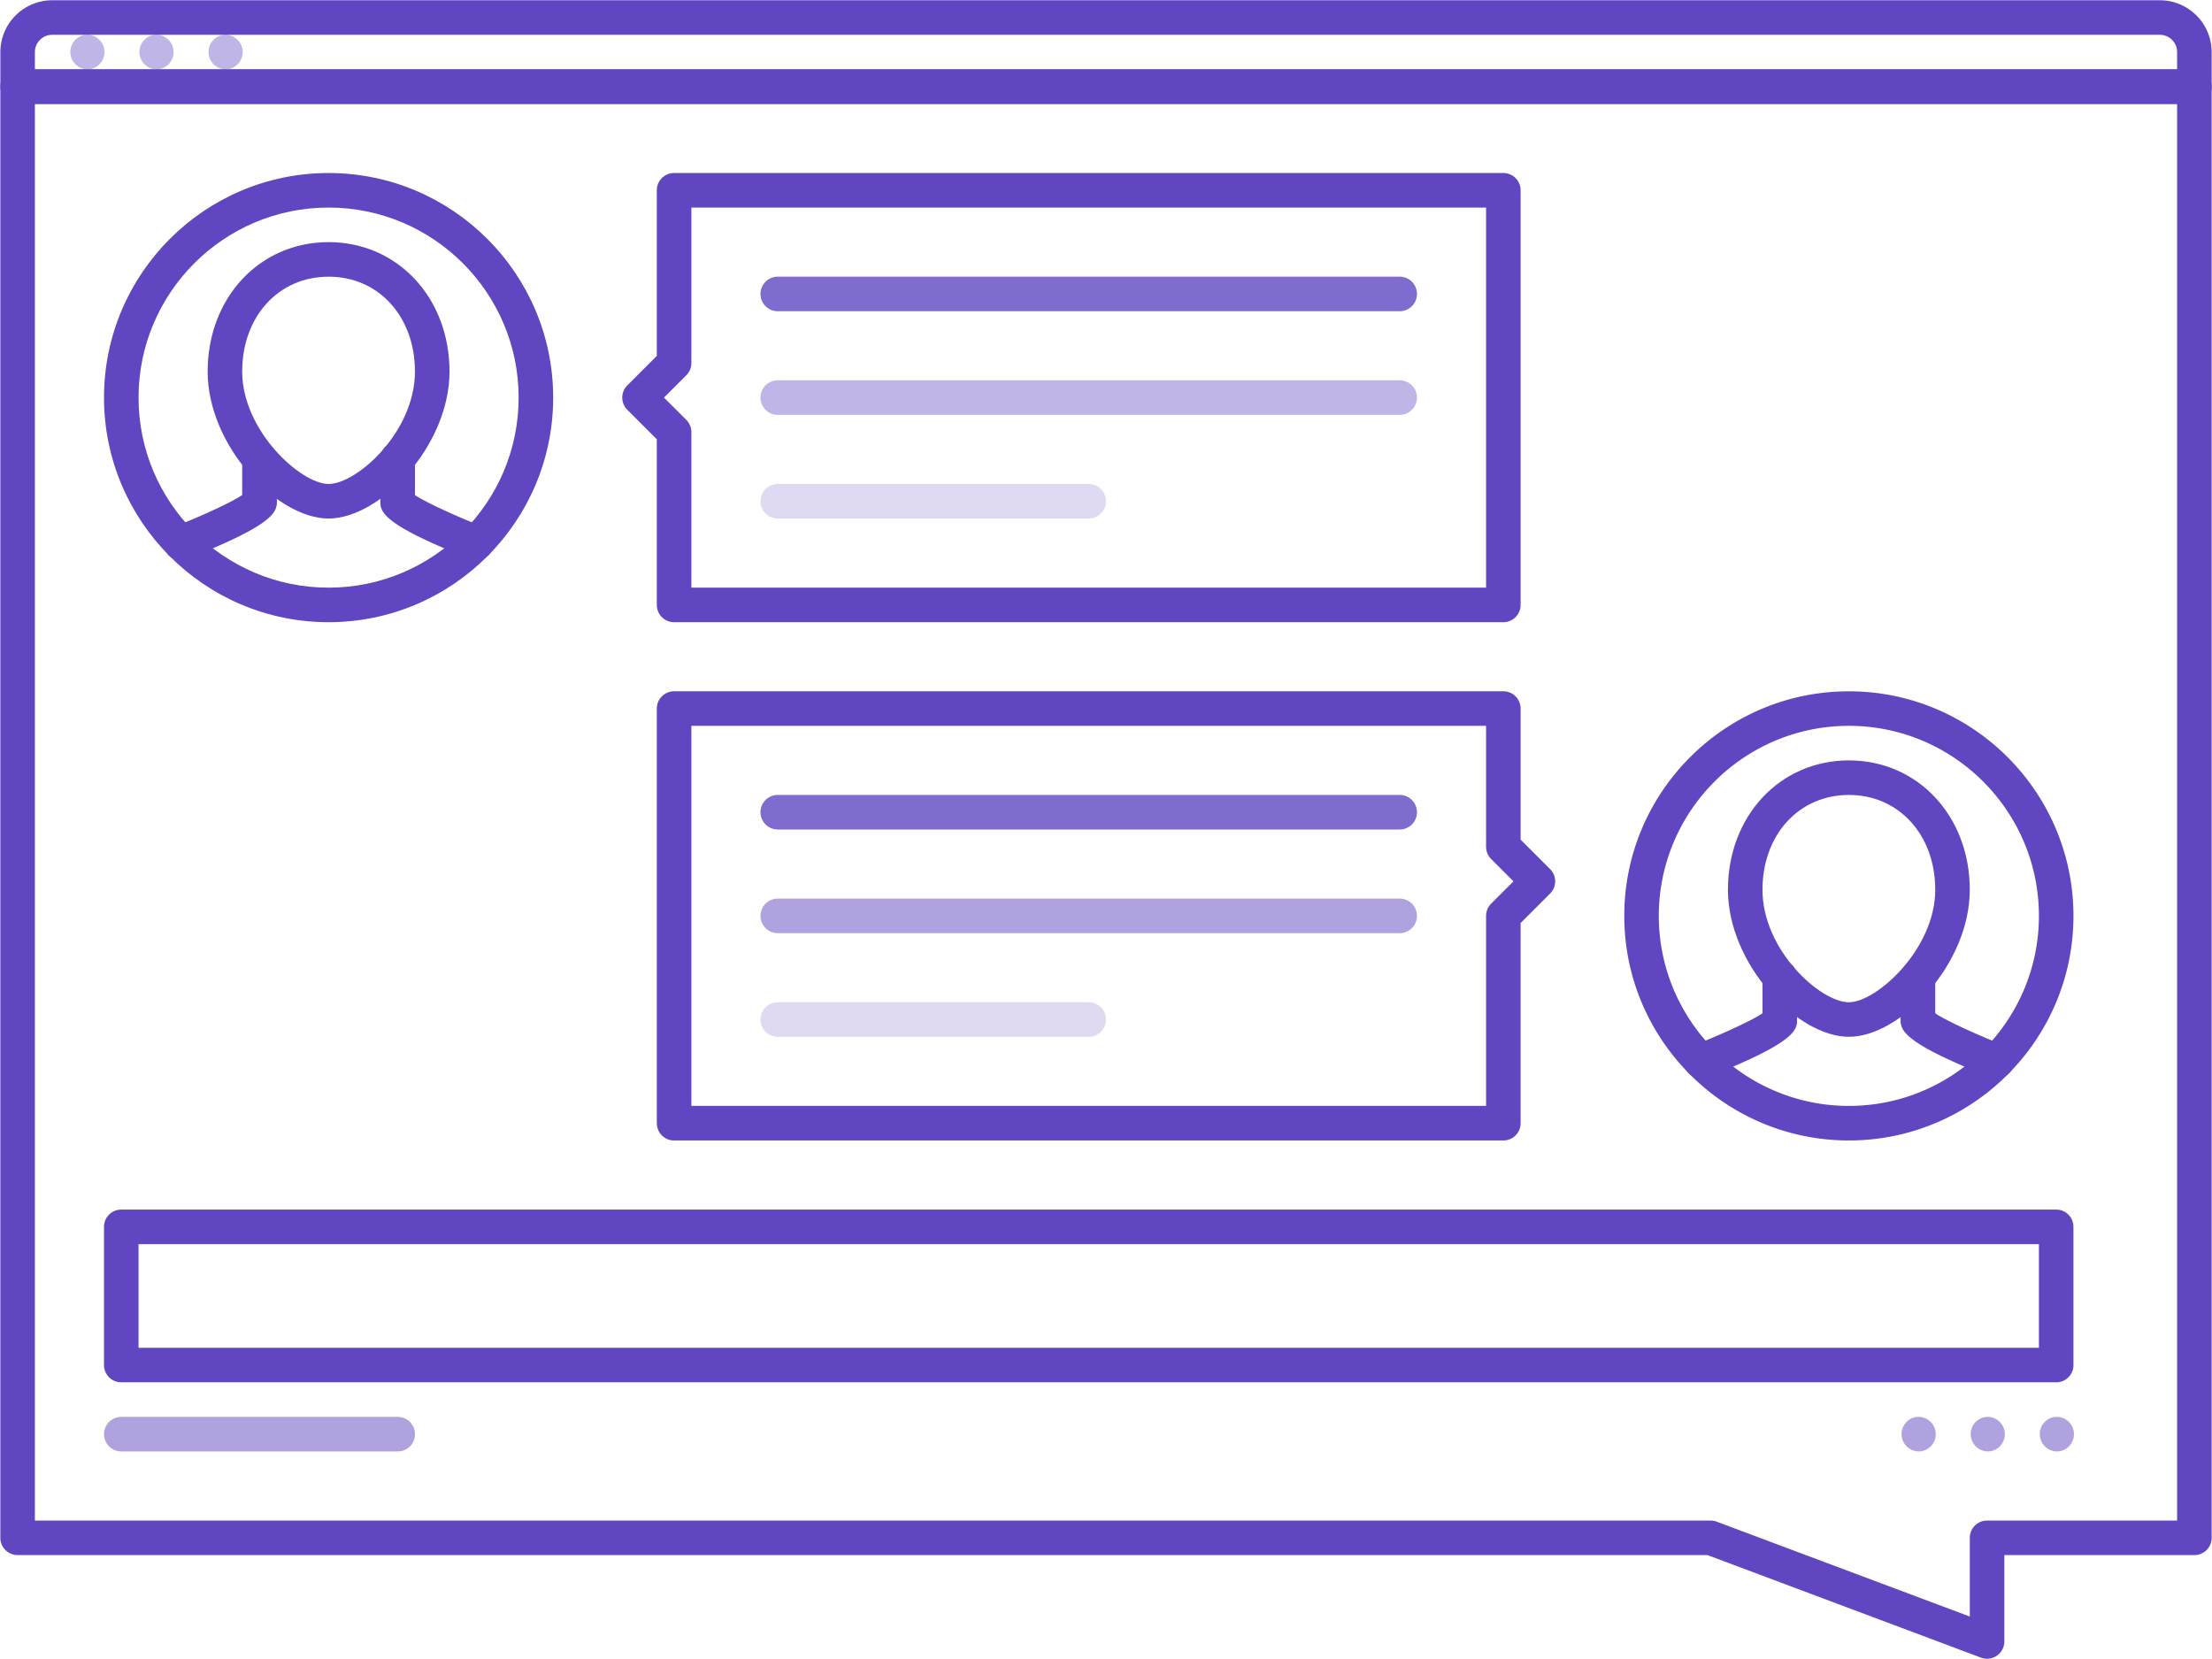
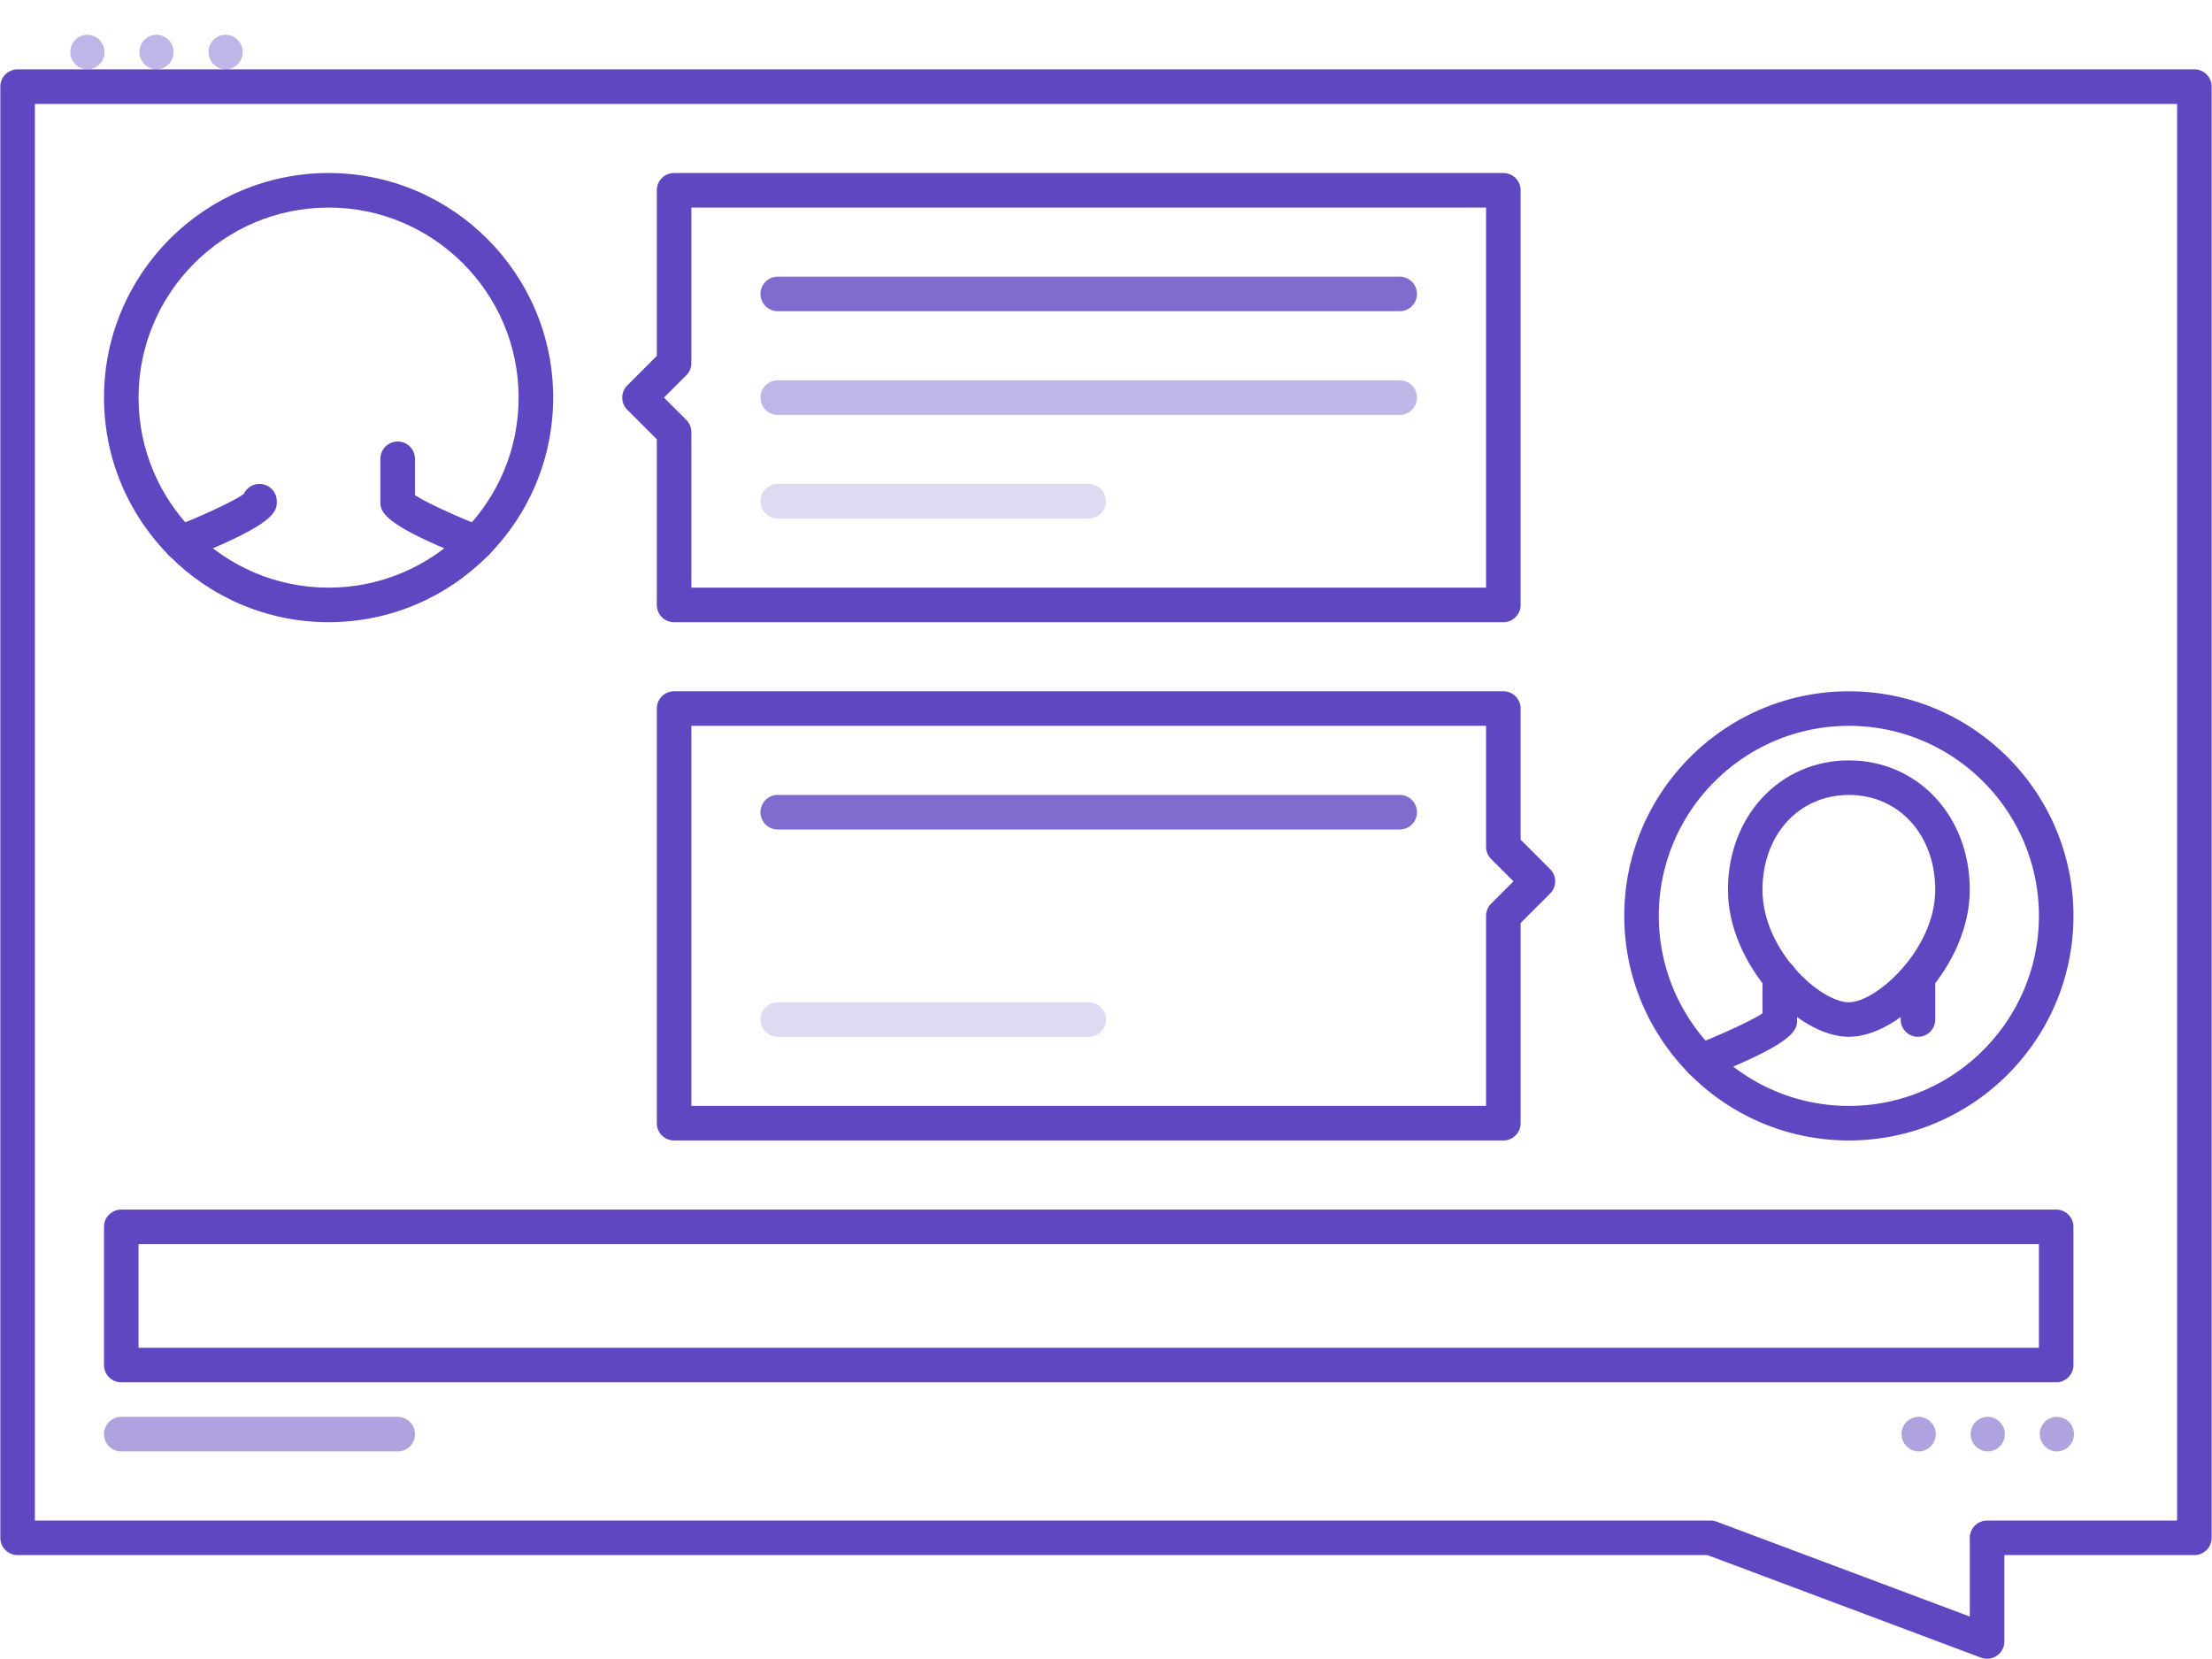
<svg xmlns="http://www.w3.org/2000/svg" width="120" height="90" viewBox="0 0 120 90">
  <g fill="#6047C1" fill-rule="nonzero">
    <path d="M111.604 78.74a.945.945 0 0 1-.947-.938c0-.518.41-.937.927-.937h.02a.938.938 0 0 1 0 1.875zM107.855 78.74a.944.944 0 0 1-.946-.938c0-.518.41-.937.926-.937h.02a.938.938 0 0 1 0 1.875zM104.106 78.74a.945.945 0 0 1-.947-.938c0-.518.41-.937.927-.937h.02a.938.938 0 0 1 0 1.875z" opacity=".5" />
    <path d="M4.761 3.763a.945.945 0 0 1-.946-.938c0-.518.41-.937.926-.937h.02a.938.938 0 0 1 0 1.875zM8.51 3.763a.945.945 0 0 1-.946-.938c0-.518.41-.937.926-.937h.02a.938.938 0 0 1 0 1.875zM12.259 3.763a.945.945 0 0 1-.946-.938c0-.518.41-.937.926-.937h.02a.938.938 0 0 1 0 1.875z" opacity=".4" />
-     <path d="M119.045 5.637H.955A.937.937 0 0 1 .02 4.7V2.825A2.815 2.815 0 0 1 2.83.014h114.34a2.815 2.815 0 0 1 2.812 2.811V4.7c0 .518-.42.937-.937.937zM1.893 3.763h116.214v-.938a.938.938 0 0 0-.937-.937H2.83a.938.938 0 0 0-.937.937v.938z" />
    <path d="M107.798 89.986a.935.935 0 0 1-.33-.06l-14.836-5.563H.956a.937.937 0 0 1-.937-.937V4.7c0-.518.419-.937.937-.937h118.089c.517 0 .937.419.937.937v78.726c0 .518-.42.937-.937.937h-10.31v4.686a.938.938 0 0 1-.937.937zM1.893 82.49h90.91c.111 0 .223.02.329.06l13.729 5.147v-4.27c0-.518.419-.937.937-.937h10.309V5.637H1.893V82.49z" />
-     <path d="M17.824 28.13c-2.803 0-6.559-3.943-6.559-7.975 0-4.003 2.819-7.02 6.559-7.02 3.741 0 6.562 3.017 6.562 7.02 0 4.032-3.758 7.975-6.562 7.975zm0-13.12c-2.715 0-4.685 2.163-4.685 5.145 0 3.214 3.182 6.1 4.685 6.1 1.543 0 4.687-2.824 4.687-6.1 0-2.982-1.97-5.146-4.687-5.146z" />
    <path d="M25.85 30.386a.94.94 0 0 1-.342-.065c-4.871-1.913-4.871-2.587-4.871-3.128a.937.937 0 0 1 1.783-.403c.461.364 2.266 1.194 3.773 1.786.481.19.719.733.53 1.215a.94.94 0 0 1-.873.595z" />
    <path d="M21.574 28.13a.937.937 0 0 1-.937-.937v-2.304a.937.937 0 1 1 1.874 0v2.304c0 .518-.419.937-.937.937zM9.8 30.386a.938.938 0 0 1-.342-1.81c1.507-.592 3.312-1.422 3.773-1.787a.937.937 0 0 1 1.783.404c0 .54 0 1.214-4.871 3.127a.935.935 0 0 1-.342.066z" />
-     <path d="M14.077 28.13a.937.937 0 0 1-.938-.937v-2.304a.937.937 0 1 1 1.875 0v2.304c0 .518-.42.937-.937.937z" />
+     <path d="M14.077 28.13a.937.937 0 0 1-.938-.937v-2.304v2.304c0 .518-.42.937-.937.937z" />
    <path d="M17.825 33.754c-6.717 0-12.183-5.466-12.183-12.184 0-6.718 5.465-12.184 12.183-12.184S30.01 14.852 30.01 21.57c0 6.718-5.466 12.184-12.184 12.184zm0-22.494c-5.683 0-10.309 4.625-10.309 10.31 0 5.685 4.626 10.31 10.31 10.31 5.683 0 10.309-4.625 10.309-10.31 0-5.685-4.626-10.31-10.31-10.31zM100.3 56.246c-2.804 0-6.56-3.942-6.56-7.975 0-4.002 2.82-7.02 6.56-7.02 3.74 0 6.56 3.018 6.56 7.02 0 4.033-3.756 7.975-6.56 7.975zm0-13.12c-2.714 0-4.686 2.163-4.686 5.145 0 3.276 3.143 6.101 4.686 6.101 1.503 0 4.686-2.887 4.686-6.1 0-2.983-1.971-5.147-4.686-5.147z" />
-     <path d="M108.325 58.502a.94.94 0 0 1-.342-.064c-4.871-1.915-4.871-2.589-4.871-3.129a.937.937 0 0 1 1.783-.404c.461.364 2.266 1.195 3.772 1.786a.94.94 0 0 1 .531 1.216.94.94 0 0 1-.873.595z" />
    <path d="M104.05 56.246a.937.937 0 0 1-.938-.937v-2.303a.937.937 0 1 1 1.874 0v2.303c0 .518-.42.937-.937.937zM92.275 58.502a.94.94 0 0 1-.873-.595.94.94 0 0 1 .531-1.216c1.507-.591 3.311-1.422 3.773-1.786a.938.938 0 0 1 1.783.404c0 .54 0 1.214-4.871 3.129a.94.94 0 0 1-.343.064z" />
    <path d="M96.551 56.246a.937.937 0 0 1-.937-.937v-2.303a.937.937 0 1 1 1.875 0v2.303c0 .518-.42.937-.938.937z" />
    <path d="M100.3 61.87c-6.718 0-12.184-5.466-12.184-12.184 0-6.718 5.466-12.183 12.184-12.183 6.718 0 12.184 5.465 12.184 12.183S107.018 61.87 100.3 61.87zm0-22.493c-5.684 0-10.31 4.624-10.31 10.31 0 5.683 4.626 10.308 10.31 10.308s10.31-4.625 10.31-10.309c0-5.684-4.626-10.31-10.31-10.31zM81.556 33.754H36.57a.937.937 0 0 1-.938-.938v-8.985l-1.6-1.599a.936.936 0 0 1 0-1.325l1.6-1.6v-8.984c0-.518.42-.937.938-.937h44.986c.518 0 .937.419.937.937v22.493c0 .518-.42.938-.937.938zm-44.049-1.875h43.112V11.26H37.507v8.435a.936.936 0 0 1-.275.663l-1.211 1.212 1.211 1.21a.936.936 0 0 1 .275.663v8.436zM81.556 61.87H36.57a.937.937 0 0 1-.938-.937V38.44c0-.518.42-.938.938-.938h44.986c.518 0 .937.42.937.938v7.11l1.6 1.599a.937.937 0 0 1 0 1.325l-1.6 1.6v10.859c0 .518-.42.937-.937.937zm-44.049-1.875h43.112V49.686c0-.249.099-.487.274-.662l1.212-1.212-1.212-1.212a.937.937 0 0 1-.274-.663v-6.56H37.507v20.618zM111.547 74.99H6.579a.937.937 0 0 1-.937-.936v-7.498c0-.518.419-.937.937-.937h104.968c.518 0 .937.419.937.937v7.498c0 .518-.42.937-.937.937zM7.517 73.117H110.61v-5.623H7.516v5.623z" />
    <path d="M21.574 78.74H6.58a.937.937 0 1 1 0-1.875h14.995a.937.937 0 1 1 0 1.875z" opacity=".5" />
    <path d="M75.933 45h-33.74a.937.937 0 1 1 0-1.875h33.74a.937.937 0 1 1 0 1.875z" opacity=".8" />
-     <path d="M75.933 50.623h-33.74a.937.937 0 1 1 0-1.874h33.74a.937.937 0 1 1 0 1.874z" opacity=".5" />
    <path d="M59.063 56.246h-16.87a.937.937 0 1 1 0-1.874h16.87a.937.937 0 1 1 0 1.874z" opacity=".2" />
    <path d="M75.933 16.884h-33.74a.937.937 0 1 1 0-1.875h33.74a.937.937 0 1 1 0 1.875z" opacity=".8" />
    <path d="M75.933 22.507h-33.74a.937.937 0 1 1 0-1.875h33.74a.937.937 0 1 1 0 1.875z" opacity=".4" />
    <path d="M59.063 28.13h-16.87a.937.937 0 1 1 0-1.874h16.87a.937.937 0 1 1 0 1.874z" opacity=".2" />
  </g>
</svg>